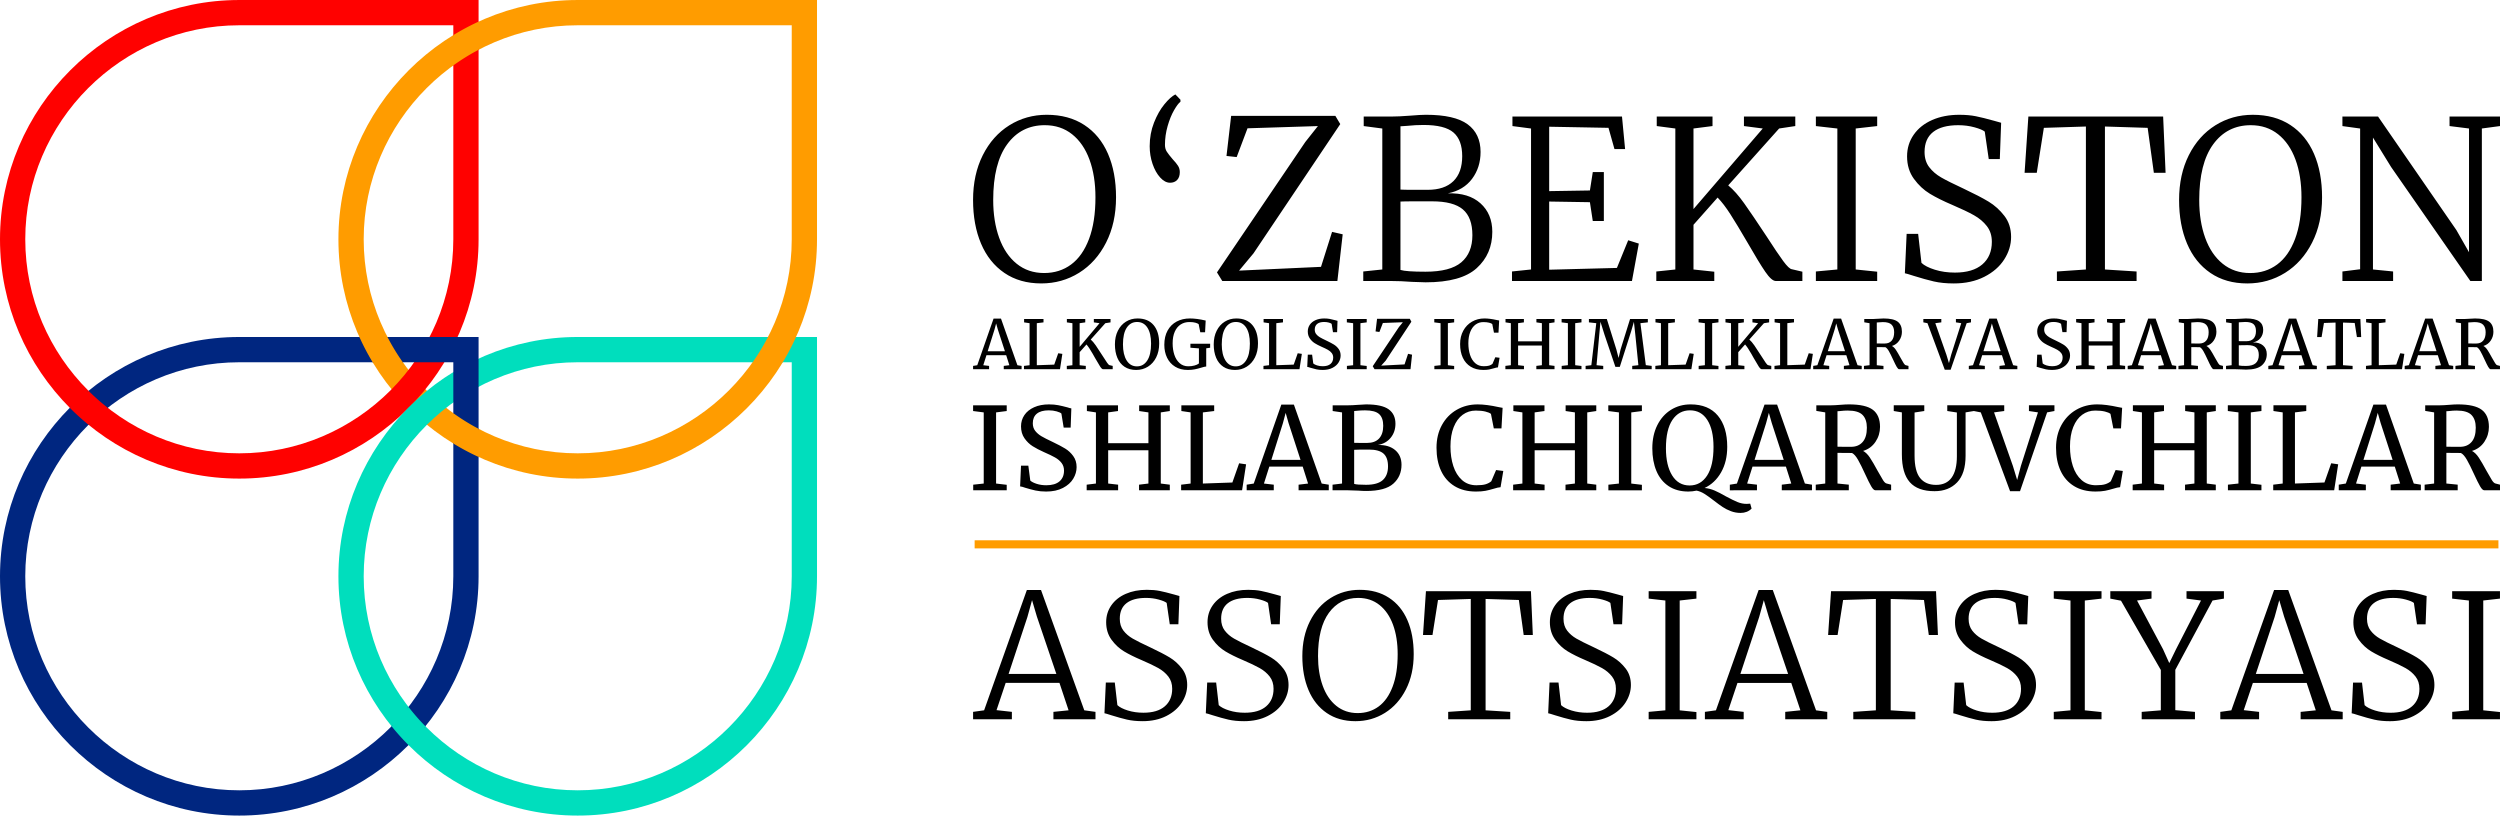
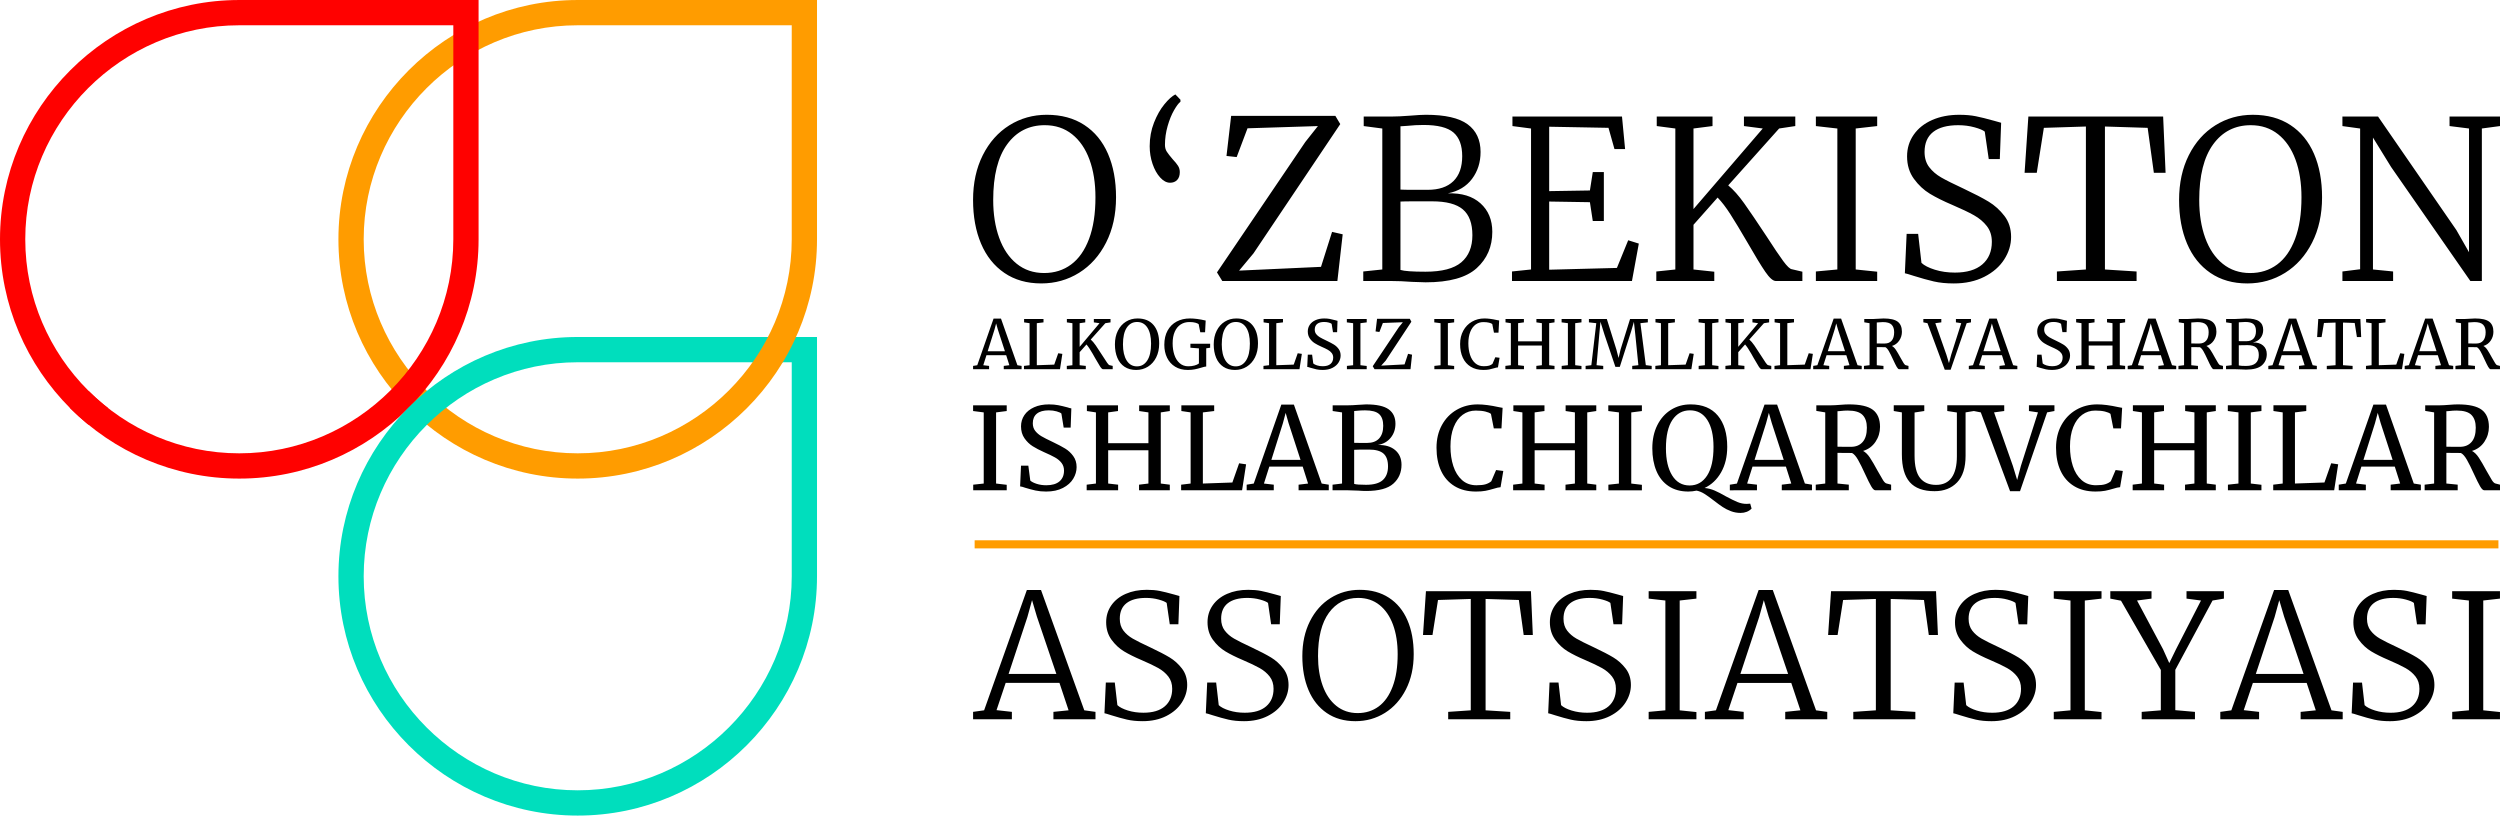
<svg xmlns="http://www.w3.org/2000/svg" xml:space="preserve" width="7136px" height="2328px" fill-rule="evenodd" clip-rule="evenodd" image-rendering="optimizeQuality" shape-rendering="geometricPrecision" text-rendering="geometricPrecision" viewBox="0 0 7135.07 2327.65">
  <path fill="#FF9C00" fill-rule="nonzero" d="M2259.65 72.11h-610.83c-167.95 0-320.65 68.74-431.37 179.46C1106.72 362.3 1037.99 515 1037.99 682.94c0 167.95 68.73 320.66 179.46 431.38 110.72 110.73 263.42 179.46 431.37 179.46 167.94 0 320.64-68.73 431.37-179.46 110.73-110.72 179.46-263.43 179.46-431.37zM1648.82 0h682.94v682.95c0 187.84-76.82 358.59-200.58 482.35-123.77 123.77-294.51 200.59-482.36 200.59s-358.6-76.82-482.36-200.59c-123.76-123.76-200.59-294.51-200.59-482.35 0-187.85 76.83-358.6 200.59-482.36C1290.22 76.82 1460.97 0 1648.82 0" />
  <path fill="#FF0100" fill-rule="nonzero" d="M1293.78 72.11H682.94c-167.94 0-320.64 68.74-431.37 179.46C140.85 362.3 72.11 515 72.11 682.94c0 167.95 68.74 320.66 179.46 431.38C362.3 1225.05 515 1293.78 682.94 1293.78c167.95 0 320.65-68.73 431.38-179.46 110.73-110.72 179.46-263.43 179.46-431.37zM682.94 0h682.95v682.95c0 187.84-76.82 358.59-200.59 482.35-123.76 123.77-294.51 200.59-482.35 200.59-187.85 0-358.6-76.82-482.36-200.59C76.82 1041.54 0 870.79 0 682.95c0-187.85 76.82-358.6 200.59-482.36C324.35 76.82 495.1 0 682.94 0" />
  <path fill="#00DEBD" fill-rule="nonzero" d="M2259.65 1033.88h-610.83c-167.95 0-320.65 68.73-431.37 179.46-110.73 110.72-179.46 263.42-179.46 431.37 0 167.94 68.73 320.65 179.46 431.37 110.72 110.73 263.42 179.46 431.37 179.46 167.94 0 320.64-68.73 431.37-179.46 110.73-110.72 179.46-263.43 179.46-431.37zm-610.83-72.12h682.94v682.95c0 187.84-76.82 358.59-200.58 482.36-123.77 123.76-294.51 200.58-482.36 200.58s-358.6-76.82-482.36-200.58c-123.76-123.77-200.59-294.52-200.59-482.36 0-187.85 76.83-358.6 200.59-482.36s294.51-200.59 482.36-200.59" />
-   <path fill="#002680" fill-rule="nonzero" d="M1293.78 1033.88H682.94c-167.94 0-320.64 68.73-431.37 179.46-110.72 110.72-179.46 263.42-179.46 431.37 0 167.94 68.74 320.65 179.46 431.37C362.3 2186.81 515 2255.54 682.94 2255.54c167.95 0 320.65-68.73 431.38-179.46 110.73-110.72 179.46-263.43 179.46-431.37zm-610.84-72.12h682.95v682.95c0 187.84-76.82 358.59-200.59 482.36-123.76 123.76-294.51 200.58-482.35 200.58-187.85 0-358.6-76.82-482.36-200.58C76.82 2003.3 0 1832.55 0 1644.71c0-187.85 76.82-358.6 200.59-482.36 123.76-123.76 294.51-200.59 482.35-200.59" />
  <path fill="#FF0100" d="M307.44 1163.83a619 619 0 0 1-54.83-48.48c-9.51 7.75-33.5 3.29-42.57 11.52-8.23 7.48-1.59 27.62-9.45 35.48-.49.49-.98.98-1.47 1.48l1.47 1.47a690 690 0 0 0 52.02 47c9.3-9.26 34.04-1.31 43.92-9.96 8.48-7.43 2.03-31.55 10.91-38.51" />
-   <path fill="#FF9C00" d="M1025.71 961.76a684 684 0 0 0 37.84 72.12l53.11 21.8 32.99-21.8a612 612 0 0 1-43.85-72.12l-46.68-11.59zm268.07 217.43-16.94 39.13 16.94 47.4a684 684 0 0 0 72.11 38.46l14.82-27.99-14.82-52.37a615 615 0 0 1-72.11-44.63m0-992.49a615 615 0 0 1 72.11-44.63l16.25-48.88-16.25-31.48a684 684 0 0 0-72.11 38.47l-17.17 52.87z" />
-   <path fill="#00DEBD" d="M1214.15 2072.76a619 619 0 0 1-48.27-55.19c-7.55 9.75-27.34 6.64-35.45 15.91-7.99 9.12-4.31 30.65-12.82 39.28a693 693 0 0 0 48.27 53.73c7.79-7.81 32.59-.35 39.99-8.52 8.77-9.67.07-35.04 8.28-45.21" />
  <path fill="#FF9C00" d="m2147.99 1033.88 31.17 18.68 54.93-18.68a685 685 0 0 0 37.84-72.12l-35.65-13.88-44.44 13.88a613 613 0 0 1-43.85 72.12" />
  <path fill-rule="nonzero" d="M2971.7 808.88c-40.85 0-75.9-10-105.17-30-29.27-20.01-51.48-47.9-66.64-83.7-15.16-35.79-22.74-77.28-22.74-124.44 0-48.43 9.26-91.07 27.79-127.91 18.53-36.85 43.8-65.28 75.8-85.28 32.01-20 67.59-30 106.76-30 41.69 0 77.38 9.68 107.06 29.05 29.69 19.37 52.22 46.74 67.59 82.12 15.37 35.37 23.06 76.85 23.06 124.44 0 48.85-9.47 91.91-28.43 129.18-18.95 37.27-44.63 66.01-77.06 86.22s-68.43 30.32-108.02 30.32m10.11-451.65c-45.06 0-80.85 18.22-107.38 54.64-26.53 36.43-39.8 89.39-39.8 158.87 0 40.43 5.69 76.43 17.06 108.01 11.37 31.59 28 56.22 49.9 73.91s48 26.53 78.32 26.53c29.48 0 55.17-8.1 77.07-24.32 21.9-16.21 38.95-40.53 51.16-72.96 12.22-32.42 18.32-72.01 18.32-118.75 0-40.85-5.68-76.75-17.05-107.7q-17.055-46.425-49.59-72.33c-21.68-17.26-47.69-25.9-78.01-25.9m357.53 164.24c-9.69 0-19.06-4.95-28.11-14.84-9.06-9.9-16.32-22.85-21.8-38.85-5.47-16.01-8.21-32.85-8.21-50.54 0-24 4.11-46.43 12.32-67.27 8.21-20.85 18.11-38.32 29.69-52.43s22-23.48 31.27-28.11l14.53 15.16v5.69c-5.06 3.79-11.16 11.89-18.32 24.31-7.16 12.43-13.27 27.48-18.32 45.17s-7.58 35.58-7.58 53.69c0 7.58 1.79 14.11 5.37 19.58q5.37 8.22 16.74 21.48c6.74 7.16 11.79 13.37 15.16 18.64 3.37 5.26 5.05 11.26 5.05 18 0 9.68-2.52 17.16-7.58 22.42-5.05 5.27-11.79 7.9-20.21 7.9m421.96-161.71-200.88 6.32-30.95 82.12-29.06-3.16 13.27-114.34h297.52l13.9 23.38-247.62 368.9-41.06 49.26 233.72-10.73 31.58-99.81 30.32 6.95-15.16 133.28h-328.47l-15.16-24.63 252.04-372.06zm183.82 6.95-53.07-6.95V332.6h78.96c13.9 0 31.8-.84 53.69-2.53 20.22-1.68 35.17-2.52 44.86-2.52 54.74 0 94.43 9.05 119.07 27.16 24.63 18.11 36.95 44.42 36.95 78.95 0 29.49-8.11 55.07-24.32 76.76-16.21 21.68-39.27 35.47-69.17 41.37 39.59-1.27 70.64 8.21 93.17 28.42 22.53 20.22 33.8 47.38 33.8 81.49 0 42.11-14.85 76.64-44.54 103.59-29.69 26.96-78.22 40.43-145.6 40.43-8 0-20.84-.42-38.53-1.26-21.9-1.68-42.53-2.53-61.9-2.53h-77.7v-27.16l54.33-5.69zm51.79 174.34c6.74.42 20.01.63 39.8.63h37.9c32 0 56.43-8.21 73.27-24.63 16.85-16.43 25.27-40.22 25.27-71.38 0-30.74-8.32-53.27-24.95-67.59q-24.96-21.48-85.59-21.48c-15.16 0-30.74.84-46.75 2.53-10.1.84-16.42 1.26-18.95 1.26zm0 229.3c10.95 3.37 34.74 5.05 71.38 5.05 47.17 0 81.28-8.95 102.33-26.84 21.06-17.9 31.59-43.7 31.59-77.38 0-33.69-9.06-58.22-27.17-73.59-18.1-15.37-47.37-23.06-87.8-23.06h-46.74q-34.11 0-43.59.63zm372.69-403.64-53.06-6.95V332.6h312.68l8.84 92.86h-30.32l-17.06-60.65-169.28-3.16v183.82l116.23-1.89 8.21-52.43h31.58v139.6h-31.58l-8.21-53.69-116.23-1.9v194.56l193.29-5.06 32.21-78.96 30.32 9.48-19.58 106.75h-342.37v-27.16l54.33-5.69zm698.63 435.22c-8 0-18-8.73-30-26.21-12.01-17.48-28.75-44.96-50.22-82.43-20.64-35.38-37.16-62.75-49.59-82.12-12.42-19.37-24.53-35.17-36.32-47.38l-68.85 77.7v127.59l59.37 6.32v26.53h-165.49v-27.16l54.32-5.69V366.71l-53.06-6.95V332.6h159.18v27.16l-54.32 6.95v229.93l197.71-229.93-53.69-6.95V332.6h146.55v27.16l-46.12 6.95-145.28 162.34c14.74 12.21 29.9 29.27 45.48 51.16 15.58 21.9 36.85 53.28 63.8 94.12 20.63 32.01 36.53 55.59 47.69 70.75s19.48 22.95 24.95 23.37l29.69 6.95v26.53zm175.61-435.22-61.28-6.95V332.6h174.98v27.16l-61.28 6.95v402.37l61.28 6.32v26.53h-174.98v-27.16l61.28-5.69zm332.26 442.17c-21.48 0-40.43-1.89-56.85-5.68-16.43-3.79-35.38-9.06-56.85-15.79-14.32-4.64-22.95-7.17-25.9-7.59l5.05-112.43h32.85l9.47 82.75c8 7.58 20.74 14.1 38.22 19.58 17.48 5.47 36.53 8.21 57.17 8.21 34.11 0 60.22-7.79 78.32-23.37 18.11-15.58 27.17-37.06 27.17-64.43q0-26.535-14.22-44.85c-9.47-12.22-21.68-22.53-36.64-30.95-14.94-8.43-35.69-18.32-62.22-29.69q-37.26-15.795-63.48-31.59c-17.47-10.53-32.74-24.74-45.79-42.63-13.06-17.9-19.59-39.27-19.59-64.12 0-23.16 6.32-43.8 18.96-61.9 12.63-18.11 30.21-32.12 52.74-42.01 22.53-9.9 48.32-14.84 77.38-14.84 17.69 0 33.37 1.36 47.06 4.1s31.06 7.05 52.11 12.95c11.37 3.37 18.11 5.27 20.22 5.69l-3.79 103.59h-31.59l-11.37-78.33c-5.05-4.21-14.84-8.32-29.37-12.31-14.53-4.01-30.01-6.01-46.43-6.01-31.16 0-54.95 6.43-71.38 19.27-16.42 12.84-24.63 31.9-24.63 57.16 0 17.27 4.42 31.69 13.26 43.28q13.275 17.37 34.11 29.37c13.9 8 35.38 18.74 64.43 32.22 30.32 14.31 54.01 26.63 71.07 36.95 17.05 10.32 32 23.79 44.84 40.42 12.85 16.64 19.27 36.75 19.27 60.33 0 22.32-6.53 43.69-19.58 64.11q-19.59 30.645-56.85 49.59c-24.85 12.63-53.91 18.95-87.17 18.95m377.11-447.86-120.02 3.79-20.21 128.23h-34.75l10.75-160.44h384.68l6.95 160.44h-33.48l-17.68-128.23-121.92-3.79v408.06l90.33 5.69v27.16h-227.4v-27.16l82.75-5.69zm460.49 447.86c-40.85 0-75.91-10-105.17-30-29.27-20.01-51.49-47.9-66.64-83.7-15.17-35.79-22.74-77.28-22.74-124.44 0-48.43 9.26-91.07 27.79-127.91 18.53-36.85 43.8-65.28 75.8-85.28 32.01-20 67.59-30 106.75-30 41.69 0 77.38 9.68 107.07 29.05s52.22 46.74 67.59 82.12c15.37 35.37 23.06 76.85 23.06 124.44 0 48.85-9.48 91.91-28.43 129.18s-44.64 66.01-77.06 86.22c-32.43 20.21-68.43 30.32-108.02 30.32m10.11-451.65c-45.06 0-80.86 18.22-107.39 54.64-26.53 36.43-39.79 89.39-39.79 158.87 0 40.43 5.68 76.43 17.05 108.01 11.38 31.59 28.01 56.22 49.9 73.91 21.9 17.69 48.01 26.53 78.33 26.53 29.48 0 55.17-8.1 77.07-24.32 21.89-16.21 38.95-40.53 51.16-72.96 12.21-32.42 18.32-72.01 18.32-118.75 0-40.85-5.68-76.75-17.05-107.7-11.38-30.95-27.9-55.06-49.59-72.33-21.69-17.26-47.69-25.9-78.01-25.9m312.05 9.48-50.54-6.95V332.6h101.7l223.61 324.05 36.01 63.17V366.71l-55.59-6.95V332.6h144.02v27.16l-51.79 6.95v435.22h-32.85l-226.14-325.31-51.8-84.01v376.47l57.49 5.69v27.16h-144.66v-27.16l50.54-6.32zM2835.64 909.26h21.21l46.86 133.08 11.96 1.93v9.45h-50.91v-9.45l16-1.93-9.06-28.54h-56.32l-9.06 28.54 16.59 1.93v9.45h-45.71v-9.45l11.95-1.93zm12.15 30.86-4.83-16.97-4.62 17.36-19.49 61.91h49.19zm90.64-17.74-15.62-2.32v-9.64h55.35v9.64l-19.09 2.32v119.96l49.76-1.74 11.37-32.4 11.77 1.74-6.75 43.78h-102.8v-9.45l16.01-1.93zm209.65 131.34c-2.19 0-4.99-2.6-8.39-7.81-3.41-5.21-8.26-13.41-14.57-24.59-.77-1.42-2.92-5.24-6.45-11.48-3.54-6.23-6.82-11.6-9.84-16.1s-5.69-8.04-8.01-10.61l-19.48 21.99v37.22l17.55 1.93v9.45h-54.19v-9.45l16.01-1.93V922.38l-15.82-2.32v-9.64h52.46v9.64l-16.01 2.32v67.5l56.71-67.5-16.21-2.32v-9.64h47.64v9.64l-14.85 2.32-41.65 46.67c4.49 3.86 9.28 9.45 14.36 16.78s11.29 16.78 18.61 28.35c6.3 9.9 10.9 16.94 13.79 21.12 2.9 4.18 5.18 6.46 6.85 6.85l9.07 2.12v9.45zm94.69 2.12c-13.11 0-24.2-3.02-33.27-9.07-9.06-6.04-15.91-14.56-20.54-25.55s-6.94-23.75-6.94-38.28c0-14.79 2.79-27.78 8.39-38.96 5.59-11.19 13.27-19.84 23.04-25.94 9.78-6.11 20.77-9.16 32.99-9.16 20.05 0 35.39 6.33 45.99 18.99 10.61 12.67 15.92 30.19 15.92 52.56 0 15.04-2.86 28.25-8.59 39.63-5.72 11.38-13.56 20.19-23.53 26.43-9.96 6.23-21.12 9.35-33.46 9.35m2.51-136.93c-12.47 0-22.31 5.43-29.51 16.29-7.2 10.87-10.8 26.78-10.8 47.74 0 19.28 3.51 34.55 10.51 45.8 7.01 11.25 16.81 16.88 29.41 16.88 12.34 0 22.15-5.6 29.41-16.78 7.27-11.19 10.9-27.26 10.9-48.22q0-29.115-10.41-45.42c-6.95-10.86-16.78-16.29-29.51-16.29m144.65 136.93c-13.89 0-25.88-3.08-35.97-9.26-10.09-6.17-17.78-14.69-23.05-25.55-5.27-10.87-7.91-23.18-7.91-36.94 0-15.81 3.12-29.38 9.36-40.69 6.23-11.32 14.88-19.9 25.94-25.75 11.05-5.85 23.66-8.77 37.8-8.77 12.99 0 27.96 1.99 44.94 5.98l-1.74 33.36h-13.69l-4.63-23.14c-1.8-1.42-4.86-2.77-9.16-4.05-4.31-1.29-10.06-1.93-17.27-1.93-9.38 0-17.67 2.32-24.87 6.94-7.21 4.63-12.83 11.51-16.88 20.64s-6.07 20.18-6.07 33.17c0 11.96 1.64 22.89 4.91 32.79 3.28 9.9 8.3 17.84 15.05 23.82q10.125 8.97 24.78 8.97 9.255 0 17.55-2.22c5.53-1.48 9.77-3.44 12.73-5.89v-43.01l-24.3-1.92v-11.38h56.32v11.38l-11.19 1.73V1046c-2.83.13-7.52 1.22-14.08 3.28-6.69 2.06-12.99 3.67-18.9 4.82-5.92 1.16-12.47 1.74-19.67 1.74m134.81 0c-13.12 0-24.2-3.02-33.27-9.07-9.06-6.04-15.91-14.56-20.54-25.55s-6.94-23.75-6.94-38.28c0-14.79 2.79-27.78 8.39-38.96 5.59-11.19 13.27-19.84 23.04-25.94 9.78-6.11 20.77-9.16 32.99-9.16 20.05 0 35.39 6.33 45.99 18.99 10.61 12.67 15.91 30.19 15.91 52.56 0 15.04-2.85 28.25-8.58 39.63-5.72 11.38-13.56 20.19-23.53 26.43-9.96 6.23-21.12 9.35-33.46 9.35m2.51-136.93c-12.47 0-22.31 5.43-29.51 16.29-7.2 10.87-10.8 26.78-10.8 47.74 0 19.28 3.5 34.55 10.51 45.8s16.81 16.88 29.41 16.88c12.34 0 22.15-5.6 29.41-16.78 7.27-11.19 10.9-27.26 10.9-48.22q0-29.115-10.41-45.42c-6.95-10.86-16.78-16.29-29.51-16.29m94.69 3.47-15.62-2.32v-9.64h55.36v9.64l-19.1 2.32v119.96l49.76-1.74 11.38-32.4 11.76 1.74-6.75 43.78h-102.79v-9.45l16-1.93zm152.95 133.46q-10.035 0-17.94-1.74c-5.27-1.15-11.06-2.7-17.36-4.63-3.85-1.41-6.75-2.18-8.68-2.31l1.55-34.91h12.34l3.28 25.07c2.18 2.06 5.75 3.89 10.7 5.5s10.39 2.41 16.3 2.41c9.77 0 17.2-2.18 22.27-6.56q7.62-6.555 7.62-18.12c0-5.02-1.38-9.32-4.14-12.93-2.77-3.6-6.43-6.68-11-9.25-4.56-2.58-10.83-5.6-18.8-9.07-7.2-3.21-13.47-6.49-18.8-9.83q-8.01-5.025-13.89-13.41c-3.92-5.59-5.88-12.31-5.88-20.15 0-7.08 1.89-13.41 5.69-19 3.79-5.59 9.25-10 16.39-13.21s15.46-4.82 24.98-4.82c5.91 0 11.15.45 15.71 1.35 4.57.9 9.74 2.12 15.53 3.66 2.57.9 4.76 1.48 6.56 1.74l-1.16 32.4h-11.76l-3.86-23.72c-1.29-1.29-3.96-2.51-8.01-3.67-4.05-1.15-8.45-1.73-13.21-1.73-8.87 0-15.59 1.86-20.15 5.59-4.57 3.73-6.85 9.13-6.85 16.2 0 5.14 1.38 9.45 4.15 12.92 2.76 3.47 6.2 6.43 10.32 8.87 4.11 2.45 10.67 5.79 19.67 10.03 8.36 3.99 15.17 7.59 20.44 10.8 5.27 3.22 9.81 7.43 13.6 12.64 3.79 5.2 5.69 11.41 5.69 18.61 0 6.81-1.9 13.37-5.69 19.67s-9.58 11.47-17.36 15.52c-7.78 4.06-17.19 6.08-28.25 6.08m86.97-133.46-17.94-2.32v-9.64h56.71v9.64l-17.94 2.32v119.96l17.94 2.12v9.26h-56.51v-9.45l17.74-1.93zm141.95-2.7-57.09 2.12-9.83 25.65-11-1.54 4.25-36.07h93.54l4.43 8.29-73.28 111.09-12.93 14.28 66.73-3.48 10.03-30.27 11.38 2.5-4.43 41.47H3923l-5.2-8.49 74.82-111.86zm107.62 2.7-17.94-2.32v-9.64h56.71v9.64l-17.94 2.32v119.96l17.94 2.12v9.26h-56.51v-9.45l17.74-1.93zm122.28 133.46c-14.15 0-26.2-3.06-36.16-9.16-9.97-6.11-17.52-14.69-22.67-25.75-5.14-11.06-7.71-24.04-7.71-38.96q0-21.6 9.06-38.19c6.05-11.05 14.34-19.64 24.88-25.74 10.55-6.11 22.38-9.16 35.49-9.16 9.9 0 21.79 1.54 35.68 4.62l6.37 1.16-1.93 34.72h-12.93l-4.82-24.5c-1.8-1.54-4.91-2.86-9.35-3.95s-9.87-1.64-16.3-1.64c-8.23 0-15.56 2.35-21.99 7.04-6.42 4.69-11.47 11.61-15.14 20.74-3.66 9.12-5.49 20.05-5.49 32.78 0 12.09 1.61 23.08 4.82 32.98 3.22 9.9 8.1 17.78 14.66 23.63s14.65 8.77 24.3 8.77c6.82 0 12.05-.58 15.72-1.73 3.66-1.16 6.78-2.83 9.35-5.02l8.1-18.9 12.15 1.54-4.63 27.39c-2.7.13-6.68 1.03-11.95 2.7-4.63 1.42-9.1 2.54-13.41 3.38-4.3.83-9.67 1.25-16.1 1.25m78.3-133.46-15.24-2.32v-9.64h52.46v9.64l-16.58 2.32v51.88h67.89v-51.88l-15.63-2.32v-9.64h51.69v9.64l-15.24 2.32v119.96l15.24 1.93v9.45h-51.88v-9.45l15.82-1.93v-56.12h-67.89v56.12l16.78 1.93v9.45h-53.04v-9.45l15.62-1.93zm162.78 0-17.94-2.32v-9.64h56.7v9.64l-17.93 2.32v119.96l17.93 2.12v9.26h-56.5v-9.45l17.74-1.93zm81 0-21.02-2.32v-9.64h51.11l27.19 86.79 6.37 24.49 5.78-24.49 27.01-86.79h50.72v9.64l-21.22 2.32 15.43 119.77 16.78 2.12v9.45h-55.55v-9.45l17.56-1.93-8.68-86.6-4.05-37.22-8.1 27.77-32.21 100.87h-12.54l-31.24-92.38-11.38-36.45-3.47 37.41-7.72 86.6 19.1 1.93v9.45h-50.34v-9.45l16.39-1.93zm184.57 0-15.62-2.32v-9.64h55.35v9.64l-19.09 2.32v119.96l49.76-1.74 11.38-32.4 11.76 1.74-6.75 43.78h-102.8v-9.45l16.01-1.93zm125.37 0-17.94-2.32v-9.64h56.7v9.64l-17.93 2.32v119.96l17.93 2.12v9.26h-56.51v-9.45l17.75-1.93zm162 131.34c-2.19 0-4.98-2.6-8.39-7.81-3.4-5.21-8.26-13.41-14.56-24.59-.77-1.42-2.92-5.24-6.46-11.48-3.54-6.23-6.81-11.6-9.83-16.1-3.03-4.5-5.69-8.04-8.01-10.61l-19.48 21.99v37.22l17.55 1.93v9.45h-54.2v-9.45l16.01-1.93V922.38l-15.81-2.32v-9.64h52.46v9.64l-16.01 2.32v67.5l56.7-67.5-16.2-2.32v-9.64h47.64v9.64l-14.85 2.32-41.66 46.67c4.5 3.86 9.29 9.45 14.37 16.78s11.28 16.78 18.61 28.35c6.3 9.9 10.9 16.94 13.79 21.12s5.18 6.46 6.85 6.85l9.06 2.12v9.45zm52.65-131.34-15.62-2.32v-9.64h55.35v9.64l-19.09 2.32v119.96l49.76-1.74 11.38-32.4 11.76 1.74-6.75 43.78h-102.8v-9.45l16.01-1.93zm152.95-13.12h21.21l46.87 133.08 11.96 1.93v9.45h-50.92v-9.45l16-1.93-9.06-28.54h-56.32l-9.06 28.54 16.59 1.93v9.45h-45.71v-9.45l11.96-1.93zm12.15 30.86-4.83-16.97-4.62 17.36-19.48 61.91h49.18zm74.25 104.15 16-1.93V922.38l-15.04-2.51v-9.45h25.27c3.6 0 8.49-.26 14.65-.77 6.43-.52 11.45-.77 15.05-.77 18.9 0 32.37 3.05 40.4 9.16 8.04 6.1 12.06 15.72 12.06 28.83 0 9.13-2.54 17.49-7.62 25.07-5.08 7.59-12.06 12.73-20.93 15.43 4.12 2.19 7.94 5.95 11.48 11.29 3.53 5.33 7.88 12.76 13.02 22.27 3.98 7.2 7.04 12.47 9.16 15.82 2.12 3.34 4.15 5.2 6.08 5.59l7.52 1.93v9.45h-26.62c-2.06 0-4.37-2.22-6.94-6.65-2.58-4.44-5.98-11.29-10.22-20.55-4.63-10.15-8.65-18.22-12.06-24.2s-6.78-9.81-10.12-11.47c-13.76 0-21.93-.07-24.5-.2v51.69l19.1 1.93v9.45h-55.74zm59.6-63.84c8.22 0 14.72-2.7 19.47-8.1 4.76-5.4 7.14-13.44 7.14-24.11 0-9.39-2.41-16.55-7.24-21.5-4.82-4.95-13.14-7.43-24.97-7.43-4.12 0-8.23.26-12.34.77-2.57.26-4.25.39-5.02.39v59.79c1.93.12 5.92.19 11.96.19zm109.93-70.01h51.3v9.64l-17.17 2.32 31.82 90.45 7.14 23.53 6.37-23.92 28.73-90.06-15.23-2.32v-9.64h43.01v9.64l-12.35 2.32-45.71 132.88h-16.78l-49.37-132.88-11.76-2.32zm188.23-1.16h21.22l46.86 133.08 11.96 1.93v9.45h-50.91v-9.45l16-1.93-9.06-28.54h-56.32l-9.06 28.54 16.59 1.93v9.45h-45.71v-9.45l11.95-1.93zm12.15 30.86-4.82-16.97-4.63 17.36-19.48 61.91h49.19zm167.02 115.72c-6.68 0-12.66-.58-17.93-1.74-5.28-1.15-11.06-2.7-17.36-4.63-3.86-1.41-6.75-2.18-8.68-2.31l1.54-34.91h12.35l3.28 25.07c2.18 2.06 5.75 3.89 10.7 5.5s10.38 2.41 16.3 2.41c9.77 0 17.2-2.18 22.27-6.56q7.62-6.555 7.62-18.12c0-5.02-1.38-9.32-4.15-12.93-2.76-3.6-6.42-6.68-10.99-9.25-4.56-2.58-10.83-5.6-18.8-9.07-7.2-3.21-13.47-6.49-18.81-9.83-5.33-3.35-9.96-7.82-13.88-13.41-3.93-5.59-5.89-12.31-5.89-20.15 0-7.08 1.9-13.41 5.69-19 3.8-5.59 9.26-10 16.4-13.21 7.13-3.21 15.46-4.82 24.97-4.82q8.88 0 15.72 1.35c4.57.9 9.74 2.12 15.53 3.66 2.57.9 4.75 1.48 6.55 1.74l-1.15 32.4h-11.77l-3.85-23.72c-1.29-1.29-3.96-2.51-8.01-3.67-4.05-1.15-8.45-1.73-13.21-1.73-8.87 0-15.59 1.86-20.16 5.59q-6.84 5.595-6.84 16.2c0 5.14 1.38 9.45 4.15 12.92 2.76 3.47 6.2 6.43 10.31 8.87 4.12 2.45 10.68 5.79 19.68 10.03 8.35 3.99 15.17 7.59 20.44 10.8 5.27 3.22 9.8 7.43 13.6 12.64 3.79 5.2 5.69 11.41 5.69 18.61 0 6.81-1.9 13.37-5.69 19.67-3.8 6.3-9.58 11.47-17.36 15.52-7.78 4.06-17.2 6.08-28.26 6.08m83.9-133.46-15.24-2.32v-9.64h52.46v9.64l-16.59 2.32v51.88h67.9v-51.88l-15.63-2.32v-9.64h51.69v9.64l-15.24 2.32v119.96l15.24 1.93v9.45h-51.88v-9.45l15.82-1.93v-56.12h-67.9v56.12l16.78 1.93v9.45h-53.04v-9.45l15.63-1.93zm190.36-13.12h21.21l46.87 133.08 11.96 1.93v9.45h-50.92v-9.45l16.01-1.93-9.07-28.54h-56.32l-9.06 28.54 16.59 1.93v9.45h-45.71v-9.45l11.96-1.93zm12.15 30.86-4.82-16.97-4.63 17.36-19.48 61.91h49.18zm74.25 104.15 16.01-1.93V922.38l-15.05-2.51v-9.45h25.27c3.6 0 8.49-.26 14.66-.77 6.43-.52 11.44-.77 15.04-.77 18.9 0 32.37 3.05 40.4 9.16 8.04 6.1 12.06 15.72 12.06 28.83 0 9.13-2.54 17.49-7.62 25.07-5.08 7.59-12.05 12.73-20.92 15.43 4.11 2.19 7.93 5.95 11.47 11.29 3.54 5.33 7.88 12.76 13.02 22.27 3.98 7.2 7.04 12.47 9.16 15.82 2.12 3.34 4.15 5.2 6.08 5.59l7.52 1.93v9.45h-26.62c-2.05 0-4.37-2.22-6.94-6.65-2.57-4.44-5.98-11.29-10.22-20.55-4.63-10.15-8.65-18.22-12.06-24.2-3.4-5.98-6.78-9.81-10.12-11.47-13.76 0-21.92-.07-24.5-.2v51.69l19.1 1.93v9.45h-55.74zm59.6-63.84c8.22 0 14.72-2.7 19.47-8.1 4.76-5.4 7.14-13.44 7.14-24.11 0-9.39-2.41-16.55-7.23-21.5s-13.15-7.43-24.98-7.43c-4.11 0-8.23.26-12.34.77-2.57.26-4.25.39-5.02.39v59.79c1.93.12 5.92.19 11.96.19zm92.18-58.05-15.81-2.32v-9.64h26.04c4.36 0 9.9-.26 16.58-.77 6.17-.52 10.74-.77 13.7-.77 17.74 0 30.44 2.76 38.09 8.29s11.47 13.63 11.47 24.3c0 9.13-2.64 16.97-7.91 23.53s-12.47 10.67-21.6 12.34c12.35-.25 22.05 2.64 29.12 8.68 7.08 6.05 10.61 14.28 10.61 24.69 0 12.99-4.59 23.59-13.79 31.82-9.19 8.23-24.39 12.35-45.61 12.35-4.63 0-9.06-.2-13.31-.58-10.02-.39-16.01-.58-17.93-.58h-25.66v-9.45l16.01-1.93zm20.45 51.3c1.8.13 5.46.19 10.99.19h10.61c9 0 15.81-2.51 20.44-7.52s6.94-12.15 6.94-21.41c0-9-2.31-15.59-6.94-19.76-4.63-4.18-12.53-6.27-23.72-6.27-4.63 0-9.39.25-14.27.77l-4.05.38zm0 69.24c2.95 1.03 9.64 1.54 20.06 1.54 12.98 0 22.4-2.67 28.25-8 5.85-5.34 8.78-13.02 8.78-23.05 0-9.9-2.55-17.1-7.62-21.6-5.08-4.5-13.28-6.75-24.59-6.75-13.12 0-21.41.13-24.88.38zm142.72-133.66h21.21l46.87 133.08 11.96 1.93v9.45h-50.92v-9.45l16.01-1.93-9.07-28.54h-56.32l-9.06 28.54 16.59 1.93v9.45h-45.71v-9.45l11.96-1.93zm12.15 30.86-4.82-16.97-4.63 17.36-19.48 61.91h49.18zm121.31-19.48-33.17 1.16-6.75 40.31h-12.74l3.29-51.69h120.15l2.31 51.69h-12.15l-6.36-40.31-33.36-1.16v121.7l27.38 1.93v9.45h-73.67v-9.45l25.07-1.93zm102.79 1.74-15.62-2.32v-9.64h55.35v9.64l-19.09 2.32v119.96l49.76-1.74 11.38-32.4 11.76 1.74-6.75 43.78h-102.8v-9.45l16.01-1.93zm152.95-13.12h21.21l46.87 133.08 11.96 1.93v9.45h-50.92v-9.45l16.01-1.93-9.07-28.54h-56.32l-9.06 28.54 16.59 1.93v9.45h-45.71v-9.45l11.96-1.93zm12.15 30.86-4.83-16.97-4.62 17.36-19.48 61.91h49.18zm74.25 104.15 16-1.93V922.38l-15.04-2.51v-9.45h25.26c3.6 0 8.49-.26 14.66-.77 6.43-.52 11.45-.77 15.04-.77 18.91 0 32.38 3.05 40.41 9.16 8.04 6.1 12.05 15.72 12.05 28.83 0 9.13-2.54 17.49-7.62 25.07-5.07 7.59-12.05 12.73-20.92 15.43 4.12 2.19 7.94 5.95 11.48 11.29 3.53 5.33 7.87 12.76 13.01 22.27 3.99 7.2 7.04 12.47 9.17 15.82 2.12 3.34 4.14 5.2 6.07 5.59l7.52 1.93v9.45h-26.61c-2.06 0-4.37-2.22-6.94-6.65-2.58-4.44-5.98-11.29-10.23-20.55-4.63-10.15-8.64-18.22-12.05-24.2s-6.78-9.81-10.13-11.47c-13.75 0-21.92-.07-24.49-.2v51.69l19.09 1.93v9.45h-55.73zm59.59-63.84c8.23 0 14.72-2.7 19.48-8.1s7.14-13.44 7.14-24.11c0-9.39-2.42-16.55-7.24-21.5s-13.14-7.43-24.98-7.43c-4.11 0-8.22.26-12.34.77q-3.855.39-5.01.39v59.79c1.93.12 5.91.19 11.96.19zm-4259.9 196.61-30.35-3.91v-16.32h95.96v16.32l-30.36 3.91v203.03l30.36 3.59v15.66h-95.64v-15.99l30.03-3.26zm178.22 225.88c-11.32 0-21.43-.99-30.36-2.94-8.92-1.96-18.71-4.57-29.38-7.84-6.52-2.39-11.42-3.69-14.68-3.91l2.61-59.08h20.89l5.55 42.43c3.7 3.48 9.73 6.58 18.11 9.3s17.57 4.08 27.58 4.08c16.54 0 29.11-3.7 37.7-11.09q12.9-11.1 12.9-30.69 0-12.72-7.02-21.87c-4.68-6.09-10.88-11.31-18.61-15.66-7.72-4.35-18.33-9.47-31.82-15.34q-18.285-8.16-31.83-16.65c-9.03-5.66-16.86-13.22-23.5-22.68-6.63-9.47-9.95-20.84-9.95-34.11q0-17.955 9.63-32.16c6.42-9.46 15.66-16.91 27.74-22.35q18.12-8.16 42.27-8.16c10.01 0 18.88.76 26.6 2.28 7.73 1.53 16.49 3.59 26.28 6.2 4.35 1.53 8.05 2.51 11.09 2.94l-1.95 54.84h-19.91l-6.53-40.15c-2.18-2.18-6.69-4.24-13.55-6.2-6.85-1.96-14.3-2.94-22.36-2.94-15.01 0-26.38 3.16-34.11 9.46-7.72 6.31-11.58 15.46-11.58 27.42q0 13.065 7.02 21.87c4.67 5.88 10.5 10.88 17.46 15.02 6.96 4.13 18.06 9.79 33.29 16.97 14.14 6.74 25.68 12.84 34.6 18.28s16.59 12.56 23.01 21.38q9.63 13.215 9.63 31.5c0 11.53-3.21 22.63-9.63 33.29s-16.21 19.42-29.37 26.27q-19.755 10.29-47.82 10.29m141.98-225.88-25.79-3.91v-16.32h88.79v16.32l-28.07 3.91v87.81h114.89v-87.81l-26.44-3.91v-16.32h87.48v16.32l-25.79 3.91v203.03l25.79 3.26v15.99h-87.81v-15.99l26.77-3.26v-94.99h-114.89v94.99l28.39 3.26v15.99h-89.76v-15.99l26.44-3.26zm270.26 0-26.44-3.91v-16.32h93.68v16.32l-32.31 3.91v203.03l84.21-2.94 19.26-54.84 19.91 2.94-11.43 74.09h-173.97v-15.99l27.09-3.26zm258.84-22.19h35.9l79.32 225.22 20.23 3.26v15.99h-86.17v-15.99l27.1-3.26-15.34-48.31h-95.31l-15.35 48.31 28.07 3.26v15.99h-77.35v-15.99l20.24-3.26zm20.56 52.22-8.16-28.72-7.83 29.37-32.97 104.78h83.23zm152.76-30.03-26.77-3.91v-16.32h44.06c7.4 0 16.76-.44 28.07-1.31 10.45-.87 18.18-1.3 23.18-1.3 30.03 0 51.52 4.68 64.46 14.03 12.95 9.36 19.42 23.07 19.42 41.13 0 15.45-4.46 28.72-13.38 39.82s-21.1 18.06-36.55 20.89c20.89-.43 37.31 4.46 49.28 14.69 11.97 10.22 17.95 24.15 17.95 41.78 0 21.97-7.77 39.93-23.33 53.85-15.56 13.93-41.29 20.89-77.2 20.89-7.83 0-15.34-.32-22.52-.98-16.97-.65-27.09-.98-30.35-.98h-43.42v-15.99l27.1-3.26zm34.59 86.83c3.05.22 9.25.32 18.61.32h17.95c15.23 0 26.77-4.24 34.6-12.72 7.83-8.49 11.75-20.57 11.75-36.24 0-15.23-3.92-26.38-11.75-33.45-7.83-7.08-21.22-10.61-40.15-10.61-7.83 0-15.88.43-24.15 1.31l-6.86.65zm0 117.18c5.01 1.74 16.32 2.61 33.95 2.61 21.98 0 37.92-4.52 47.82-13.55s14.85-22.03 14.85-39.01c0-16.75-4.3-28.93-12.89-36.55-8.6-7.61-22.47-11.43-41.62-11.43-22.2 0-36.23.22-42.11.66zm347.62 21.87c-23.93 0-44.33-5.18-61.2-15.51-16.86-10.34-29.65-24.86-38.35-43.57-8.71-18.72-13.06-40.69-13.06-65.94 0-24.37 5.12-45.91 15.34-64.63 10.23-18.71 24.27-33.23 42.11-43.57 17.84-10.33 37.86-15.5 60.06-15.5 16.75 0 36.88 2.61 60.38 7.83l10.77 1.96-3.26 58.75h-21.87l-8.16-41.45c-3.05-2.61-8.32-4.84-15.83-6.69s-16.7-2.78-27.58-2.78c-13.93 0-26.33 3.97-37.21 11.92-10.88 7.94-19.42 19.63-25.62 35.08-6.21 15.45-9.31 33.95-9.31 55.49 0 20.46 2.73 39.06 8.16 55.82 5.44 16.75 13.71 30.08 24.81 39.98q16.65 14.85 41.13 14.85c11.53 0 20.4-.98 26.6-2.94 6.2-1.95 11.48-4.78 15.83-8.48l13.71-31.99 20.56 2.61-7.83 46.35c-4.57.22-11.32 1.74-20.24 4.57-7.83 2.39-15.39 4.3-22.68 5.71-7.29 1.42-16.38 2.13-27.26 2.13m132.52-225.88-25.79-3.91v-16.32h88.79v16.32l-28.07 3.91v87.81h114.89v-87.81l-26.44-3.91v-16.32h87.48v16.32l-25.79 3.91v203.03l25.79 3.26v15.99h-87.81v-15.99l26.77-3.26v-94.99h-114.89v94.99l28.39 3.26v15.99h-89.76v-15.99l26.44-3.26zm275.48 0-30.35-3.91v-16.32H4686v16.32l-30.35 3.91v203.03l30.35 3.59v15.66h-95.63v-15.99l30.02-3.26zm347.62 286.91c-9.79 0-19.04-1.63-27.74-4.89-8.71-3.27-16.59-7.24-23.67-11.92-7.07-4.68-15.5-10.82-25.29-18.44-10.66-8.27-19.64-14.69-26.93-19.26s-14.74-7.61-22.36-9.14c-8.05 1.74-15.89 2.62-23.5 2.62-21.98 0-40.69-5.12-56.14-15.35-15.45-10.22-27.09-24.64-34.93-43.24-7.83-18.61-11.75-40.21-11.75-64.79 0-25.03 4.73-47.01 14.2-65.94s22.47-33.56 39.01-43.9c16.54-10.33 35.25-15.5 56.14-15.5 33.94 0 59.84 10.71 77.68 32.15 17.85 21.43 26.77 51.08 26.77 88.94 0 28.07-5.82 52.33-17.47 72.79-11.64 20.46-27.36 35.36-47.16 44.72 9.79.87 19.26 3.26 28.4 7.18q13.71 5.865 32.31 16.65c13.71 7.39 24.81 12.83 33.29 16.31 8.49 3.49 17.19 5.22 26.11 5.22 3.7 0 7.08-.21 10.12-.65l3.92 14.04q-5.88 6.195-14.04 9.3c-5.44 2.07-11.09 3.1-16.97 3.1m-145.9-78.33c21.11 0 37.75-9.42 49.94-28.24 12.18-18.82 18.28-46.07 18.28-81.76 0-32.86-5.88-58.48-17.63-76.87s-28.29-27.58-49.61-27.58q-31.665 0-50.1 27.42c-12.3 18.28-18.45 45.26-18.45 80.95 0 32.63 5.94 58.48 17.79 77.52 11.86 19.04 28.45 28.56 49.78 28.56m213.79-230.77h35.91l79.31 225.22 20.24 3.26v15.99h-86.17v-15.99l27.09-3.26-15.34-48.31h-95.31l-15.34 48.31 28.07 3.26v15.99H4937v-15.99l20.24-3.26zm20.57 52.22-8.16-28.72-7.84 29.37-32.96 104.78h83.23zm125.66 176.26 27.1-3.26v-203.03l-25.46-4.24v-15.99h42.75c6.1 0 14.36-.44 24.81-1.31 10.88-.87 19.37-1.3 25.46-1.3 31.99 0 54.78 5.17 68.38 15.5 13.6 10.34 20.4 26.6 20.4 48.8 0 15.45-4.3 29.59-12.89 42.43-8.6 12.84-20.4 21.54-35.42 26.11 6.97 3.7 13.44 10.07 19.42 19.1 5.99 9.03 13.33 21.59 22.04 37.7 6.74 12.18 11.91 21.1 15.5 26.76s7.02 8.81 10.28 9.47l12.73 3.26v15.99h-45.04c-3.48 0-7.4-3.75-11.75-11.26-4.35-7.5-10.12-19.09-17.3-34.76-7.83-17.19-14.64-30.84-20.4-40.96-5.77-10.12-11.48-16.59-17.14-19.42-23.28 0-37.1-.11-41.45-.33v87.48l32.31 3.26v15.99h-94.33zm100.86-108.04q20.895 0 32.97-13.71c8.05-9.14 12.07-22.74 12.07-40.8 0-15.88-4.07-28.02-12.23-36.39q-12.24-12.57-42.27-12.57c-6.97 0-13.93.44-20.89 1.31-4.36.43-7.18.65-8.49.65v101.18c3.26.22 10.01.33 20.24.33zm238.28 126.64c-31.99 0-55.55-8.54-70.67-25.62s-22.68-43.57-22.68-79.48v-119.79l-23.18-3.91v-16.32h87.15v16.32l-27.74 4.24v123.05c0 29.6 5.27 50.92 15.82 63.98 10.56 13.06 25.74 19.58 45.54 19.58s34.65-6.96 44.55-20.89c9.9-13.92 14.85-34.16 14.85-60.71v-125.01l-27.41-4.24v-16.32h76.05v16.32l-23.83 3.91v123.71q0 50.925-24.15 76.05c-16.11 16.76-37.54 25.13-64.3 25.13m111.95-245.12h86.82v16.32l-29.05 3.91 53.86 153.09 12.08 39.82 10.77-40.48 48.63-152.43-25.78-3.91v-16.32h72.78v16.32l-20.89 3.91-77.35 224.89h-28.4l-83.56-224.89-19.91-3.91zm347.29 246.11c-23.93 0-44.34-5.18-61.2-15.51-16.86-10.34-29.65-24.86-38.35-43.57-8.71-18.72-13.06-40.69-13.06-65.94 0-24.37 5.12-45.91 15.34-64.63 10.23-18.71 24.27-33.23 42.11-43.57 17.84-10.33 37.86-15.5 60.06-15.5 16.75 0 36.88 2.61 60.38 7.83l10.77 1.96-3.26 58.75h-21.87l-8.16-41.45c-3.05-2.61-8.33-4.84-15.83-6.69-7.51-1.85-16.7-2.78-27.58-2.78-13.93 0-26.33 3.97-37.21 11.92-10.88 7.94-19.42 19.63-25.63 35.08-6.2 15.45-9.3 33.95-9.3 55.49 0 20.46 2.72 39.06 8.16 55.82 5.44 16.75 13.71 30.08 24.81 39.98q16.65 14.85 41.13 14.85c11.53 0 20.4-.98 26.6-2.94 6.2-1.95 11.48-4.78 15.83-8.48l13.71-31.99 20.56 2.61-7.83 46.35c-4.57.22-11.32 1.74-20.24 4.57-7.83 2.39-15.39 4.3-22.68 5.71-7.29 1.42-16.38 2.13-27.26 2.13m132.52-225.88-25.79-3.91v-16.32h88.78v16.32l-28.06 3.91v87.81h114.89v-87.81l-26.44-3.91v-16.32h87.47v16.32l-25.78 3.91v203.03l25.78 3.26v15.99h-87.8v-15.99l26.77-3.26v-94.99h-114.89v94.99l28.39 3.26v15.99h-89.76v-15.99l26.44-3.26zm275.48 0-30.35-3.91v-16.32h95.96v16.32l-30.35 3.91v203.03l30.35 3.59v15.66h-95.64v-15.99l30.03-3.26zm126.32 0-26.44-3.91v-16.32h93.68v16.32l-32.31 3.91v203.03l84.21-2.94 19.25-54.84 19.91 2.94-11.42 74.09h-173.97v-15.99l27.09-3.26zm258.84-22.19h35.9l79.32 225.22 20.23 3.26v15.99h-86.17v-15.99l27.09-3.26-15.34-48.31h-95.31l-15.34 48.31 28.07 3.26v15.99h-77.36v-15.99l20.24-3.26zm20.56 52.22-8.16-28.72-7.84 29.37-32.96 104.78h83.23zm125.66 176.26 27.1-3.26v-203.03l-25.46-4.24v-15.99h42.75c6.1 0 14.37-.44 24.81-1.31 10.88-.87 19.37-1.3 25.46-1.3 31.99 0 54.78 5.17 68.38 15.5 13.6 10.34 20.4 26.6 20.4 48.8 0 15.45-4.29 29.59-12.89 42.43s-20.4 21.54-35.41 26.11c6.96 3.7 13.43 10.07 19.42 19.1 5.98 9.03 13.33 21.59 22.03 37.7 6.74 12.18 11.91 21.1 15.5 26.76s7.02 8.81 10.28 9.47l12.73 3.26v15.99h-45.04c-3.48 0-7.4-3.75-11.75-11.26-4.35-7.5-10.12-19.09-17.3-34.76-7.83-17.19-14.63-30.84-20.4-40.96s-11.48-16.59-17.14-19.42c-23.28 0-37.1-.11-41.45-.33v87.48l32.32 3.26v15.99h-94.34zm100.86-108.04q20.895 0 32.97-13.71c8.05-9.14 12.08-22.74 12.08-40.8 0-15.88-4.08-28.02-12.24-36.39q-12.24-12.57-42.27-12.57c-6.96 0-13.93.44-20.89 1.31-4.36.43-7.18.65-8.49.65v101.18c3.27.22 10.01.33 20.24.33zM2930.72 1683.8h40.35l123.49 343.42 31.99 4.43v21.16h-120.06v-21.16l43.3-4.43-26.08-78.23h-153.5l-26.08 77.74 43.79 4.92v21.16h-110.7v-21.16l31.48-4.43zm28.54 75.77-13.78-46.74-13.28 48.21-53.63 162.37h136.29zm301.61 298.65c-16.73 0-31.49-1.47-44.29-4.43-12.78-2.95-27.55-7.05-44.28-12.29-11.15-3.61-17.87-5.58-20.17-5.91l3.94-87.58h25.58l7.38 64.46c6.23 5.9 16.16 10.98 29.77 15.25 13.61 4.26 28.45 6.39 44.53 6.39 26.57 0 46.91-6.06 61.01-18.2s21.16-28.87 21.16-50.19c0-13.77-3.7-25.42-11.07-34.93-7.38-9.51-16.9-17.55-28.54-24.11-11.65-6.56-27.8-14.27-48.47-23.12-19.35-8.2-35.83-16.4-49.45-24.61q-20.415-12.3-35.67-33.21c-10.17-13.94-15.25-30.58-15.25-49.94q0-27.06 14.76-48.21c9.84-14.11 23.54-25.02 41.09-32.72 17.55-7.71 37.64-11.56 60.27-11.56 13.78 0 25.99 1.06 36.65 3.19 10.66 2.14 24.2 5.49 40.59 10.09 8.86 2.62 14.11 4.1 15.75 4.43l-2.95 80.69h-24.61l-8.85-61.01c-3.93-3.28-11.56-6.48-22.88-9.6-11.31-3.11-23.37-4.67-36.16-4.67-24.27 0-42.81 5-55.6 15.01-12.79 10-19.19 24.84-19.19 44.52 0 13.45 3.44 24.69 10.33 33.71s15.75 16.64 26.57 22.88c10.83 6.23 27.56 14.59 50.19 25.09 23.62 11.15 42.07 20.75 55.35 28.78 13.29 8.04 24.93 18.53 34.94 31.49 10 12.96 15 28.62 15 46.99 0 17.38-5.08 34.03-15.25 49.94s-24.93 28.78-44.29 38.62q-29.025 14.76-67.89 14.76m289.3 0c-16.73 0-31.49-1.47-44.28-4.43-12.79-2.95-27.55-7.05-44.28-12.29-11.15-3.61-17.88-5.58-20.17-5.91l3.93-87.58h25.59l7.38 64.46c6.23 5.9 16.15 10.98 29.76 15.25 13.62 4.26 28.46 6.39 44.53 6.39 26.57 0 46.91-6.06 61.01-18.2 14.11-12.14 21.16-28.87 21.16-50.19 0-13.77-3.69-25.42-11.07-34.93s-16.89-17.55-28.54-24.11c-11.64-6.56-27.8-14.27-48.46-23.12-19.36-8.2-35.84-16.4-49.45-24.61q-20.415-12.3-35.67-33.21c-10.17-13.94-15.25-30.58-15.25-49.94q0-27.06 14.76-48.21c9.84-14.11 23.53-25.02 41.08-32.72 17.55-7.71 37.64-11.56 60.27-11.56 13.78 0 26 1.06 36.66 3.19 10.66 2.14 24.19 5.49 40.59 10.09 8.86 2.62 14.1 4.1 15.74 4.43l-2.95 80.69h-24.6l-8.86-61.01c-3.93-3.28-11.56-6.48-22.88-9.6-11.31-3.11-23.37-4.67-36.16-4.67-24.27 0-42.8 5-55.6 15.01-12.79 10-19.19 24.84-19.19 44.52 0 13.45 3.45 24.69 10.34 33.71 6.88 9.02 15.74 16.64 26.56 22.88 10.83 6.23 27.56 14.59 50.19 25.09 23.62 11.15 42.07 20.75 55.35 28.78 13.29 8.04 24.93 18.53 34.94 31.49 10 12.96 15.01 28.62 15.01 46.99 0 17.38-5.09 34.03-15.26 49.94s-24.93 28.78-44.28 38.62-41.99 14.76-67.9 14.76m318.34 0q-47.73 0-81.93-23.37-34.185-23.37-51.9-65.19c-11.81-27.88-17.71-60.19-17.71-96.93 0-37.72 7.21-70.93 21.64-99.63 14.44-28.7 34.12-50.85 59.05-66.43 24.92-15.58 52.64-23.36 83.15-23.36 32.47 0 60.27 7.54 83.39 22.63q34.695 22.62 52.65 63.96c11.97 27.55 17.96 59.86 17.96 96.93q0 57.075-22.14 100.62c-14.76 29.02-34.77 51.41-60.03 67.16-25.25 15.74-53.3 23.61-84.13 23.61m7.87-351.79c-35.1 0-62.98 14.18-83.64 42.56-20.67 28.37-31 69.62-31 123.74 0 31.49 4.43 59.53 13.28 84.14 8.86 24.6 21.81 43.79 38.87 57.56 17.06 13.78 37.39 20.67 61.01 20.67 22.96 0 42.97-6.32 60.03-18.95 17.05-12.62 30.34-31.57 39.85-56.83 9.52-25.25 14.27-56.08 14.27-92.49 0-31.82-4.43-59.78-13.28-83.89-8.86-24.11-21.73-42.89-38.63-56.34-16.89-13.45-37.14-20.17-60.76-20.17m321.29 2.95-93.49 2.95-15.75 99.88h-27.06l8.37-124.97h299.64l5.41 124.97h-26.07l-13.78-99.88-94.96-2.95v317.84l70.36 4.43v21.16h-177.13v-21.16l64.46-4.43zm329.65 348.84c-16.73 0-31.49-1.47-44.28-4.43-12.79-2.95-27.56-7.05-44.29-12.29-11.15-3.61-17.87-5.58-20.17-5.91l3.94-87.58h25.58l7.38 64.46c6.24 5.9 16.16 10.98 29.77 15.25 13.61 4.26 28.46 6.39 44.53 6.39 26.57 0 46.91-6.06 61.01-18.2s21.16-28.87 21.16-50.19c0-13.77-3.7-25.42-11.07-34.93-7.38-9.51-16.9-17.55-28.54-24.11-11.65-6.56-27.8-14.27-48.47-23.12-19.35-8.2-35.83-16.4-49.45-24.61q-20.415-12.3-35.67-33.21c-10.17-13.94-15.25-30.58-15.25-49.94q0-27.06 14.76-48.21c9.84-14.11 23.54-25.02 41.09-32.72 17.55-7.71 37.64-11.56 60.27-11.56 13.78 0 25.99 1.06 36.66 3.19 10.65 2.14 24.19 5.49 40.58 10.09 8.86 2.62 14.11 4.1 15.75 4.43l-2.96 80.69h-24.59l-8.86-61.01c-3.93-3.28-11.56-6.48-22.88-9.6-11.31-3.11-23.37-4.67-36.16-4.67-24.27 0-42.81 5-55.6 15.01-12.79 10-19.19 24.84-19.19 44.52 0 13.45 3.44 24.69 10.34 33.71 6.88 9.02 15.74 16.64 26.56 22.88 10.83 6.23 27.56 14.59 50.19 25.09 23.62 11.15 42.07 20.75 55.35 28.78 13.29 8.04 24.93 18.53 34.93 31.49s15.01 28.62 15.01 46.99c0 17.38-5.09 34.03-15.26 49.94s-24.92 28.78-44.27 38.62c-19.36 9.84-41.99 14.76-67.9 14.76m225.83-344.41-47.73-5.41v-21.16h136.3v21.16l-47.73 5.41v313.41l47.73 4.93v20.66h-136.3v-21.16l47.73-4.43zm266.18-30.01h40.35l123.49 343.42 31.98 4.43v21.16H5095.1v-21.16l43.3-4.43-26.08-78.23h-153.51l-26.07 77.74 43.79 4.92v21.16h-110.71v-21.16l31.49-4.43zm28.54 75.77-13.78-46.74-13.28 48.21-53.63 162.37h136.29zm306.03-50.19-93.48 2.95-15.75 99.88h-27.06l8.37-124.97h299.64l5.41 124.97h-26.08l-13.77-99.88-94.96-2.95v317.84l70.35 4.43v21.16h-177.12v-21.16l64.45-4.43zm329.66 348.84c-16.73 0-31.49-1.47-44.29-4.43-12.79-2.95-27.55-7.05-44.28-12.29-11.15-3.61-17.88-5.58-20.17-5.91l3.94-87.58h25.58l7.38 64.46c6.23 5.9 16.16 10.98 29.77 15.25 13.61 4.26 28.45 6.39 44.53 6.39 26.56 0 46.9-6.06 61.01-18.2q21.15-18.21 21.15-50.19c0-13.77-3.69-25.42-11.06-34.93-7.39-9.51-16.9-17.55-28.54-24.11-11.65-6.56-27.8-14.27-48.47-23.12-19.35-8.2-35.83-16.4-49.45-24.61q-20.415-12.3-35.67-33.21c-10.17-13.94-15.25-30.58-15.25-49.94q0-27.06 14.76-48.21c9.84-14.11 23.54-25.02 41.09-32.72 17.54-7.71 37.63-11.56 60.27-11.56 13.78 0 25.99 1.06 36.65 3.19 10.66 2.14 24.19 5.49 40.59 10.09 8.86 2.62 14.1 4.1 15.75 4.43l-2.96 80.69h-24.6l-8.85-61.01c-3.93-3.28-11.56-6.48-22.88-9.6-11.31-3.11-23.37-4.67-36.16-4.67-24.27 0-42.81 5-55.6 15.01-12.79 10-19.19 24.84-19.19 44.52 0 13.45 3.44 24.69 10.33 33.71s15.75 16.64 26.57 22.88c10.82 6.23 27.55 14.59 50.19 25.09 23.62 11.15 42.07 20.75 55.35 28.78 13.28 8.04 24.93 18.53 34.93 31.49s15.01 28.62 15.01 46.99c0 17.38-5.09 34.03-15.26 49.94s-24.92 28.78-44.28 38.62q-29.025 14.76-67.89 14.76m225.83-344.41-47.73-5.41v-21.16h136.29v21.16l-47.72 5.41v313.41l47.72 4.93v20.66h-136.29v-21.16l47.73-4.43zm257.82 198.28-113.66-197.79-30.5-5.9v-21.16h117.59v21.16l-41.33 5.41 74.29 139.24 17.72 39.36 19.19-39.36 71.34-139.24-41.33-5.41v-21.16h106.76v21.16l-32.47 5.41-106.27 197.79v115.13l56.09 4.92v21.16h-152.04v-21.16l54.62-4.43zm323.25-228.29h40.35l123.49 343.42 31.99 4.43v21.16h-120.06v-21.16l43.3-4.43-26.08-78.23h-153.51l-26.07 77.74 43.79 4.92v21.16h-110.71v-21.16l31.49-4.43zm28.54 75.77-13.78-46.74-13.28 48.21-53.63 162.37h136.28zm301.6 298.65c-16.72 0-31.48-1.47-44.28-4.43-12.79-2.95-27.55-7.05-44.28-12.29-11.15-3.61-17.88-5.58-20.17-5.91l3.93-87.58h25.59l7.38 64.46c6.23 5.9 16.16 10.98 29.77 15.25 13.61 4.26 28.45 6.39 44.53 6.39 26.56 0 46.9-6.06 61.01-18.2q21.15-18.21 21.15-50.19c0-13.77-3.69-25.42-11.07-34.93s-16.89-17.55-28.53-24.11c-11.65-6.56-27.8-14.27-48.47-23.12-19.35-8.2-35.83-16.4-49.45-24.61q-20.415-12.3-35.67-33.21c-10.17-13.94-15.25-30.58-15.25-49.94q0-27.06 14.76-48.21c9.84-14.11 23.54-25.02 41.08-32.72 17.55-7.71 37.64-11.56 60.28-11.56 13.78 0 25.99 1.06 36.65 3.19 10.66 2.14 24.19 5.49 40.59 10.09 8.86 2.62 14.1 4.1 15.74 4.43l-2.95 80.69h-24.6l-8.85-61.01c-3.94-3.28-11.56-6.48-22.88-9.6-11.32-3.11-23.37-4.67-36.16-4.67-24.28 0-42.81 5-55.6 15.01-12.79 10-19.19 24.84-19.19 44.52 0 13.45 3.44 24.69 10.33 33.71s15.75 16.64 26.57 22.88c10.82 6.23 27.55 14.59 50.19 25.09 23.61 11.15 42.06 20.75 55.35 28.78 13.28 8.04 24.92 18.53 34.93 31.49 10 12.96 15.01 28.62 15.01 46.99 0 17.38-5.09 34.03-15.26 49.94s-24.92 28.78-44.28 38.62c-19.35 9.84-41.98 14.76-67.9 14.76m225.84-344.41-47.73-5.41v-21.16H7135v21.16l-47.73 5.41v313.41l47.73 4.93v20.66h-136.29v-21.16l47.73-4.43z" />
  <path fill="#FF9C00" d="M2781.65 1541.98h4348.93v23.12H2781.65z" />
</svg>